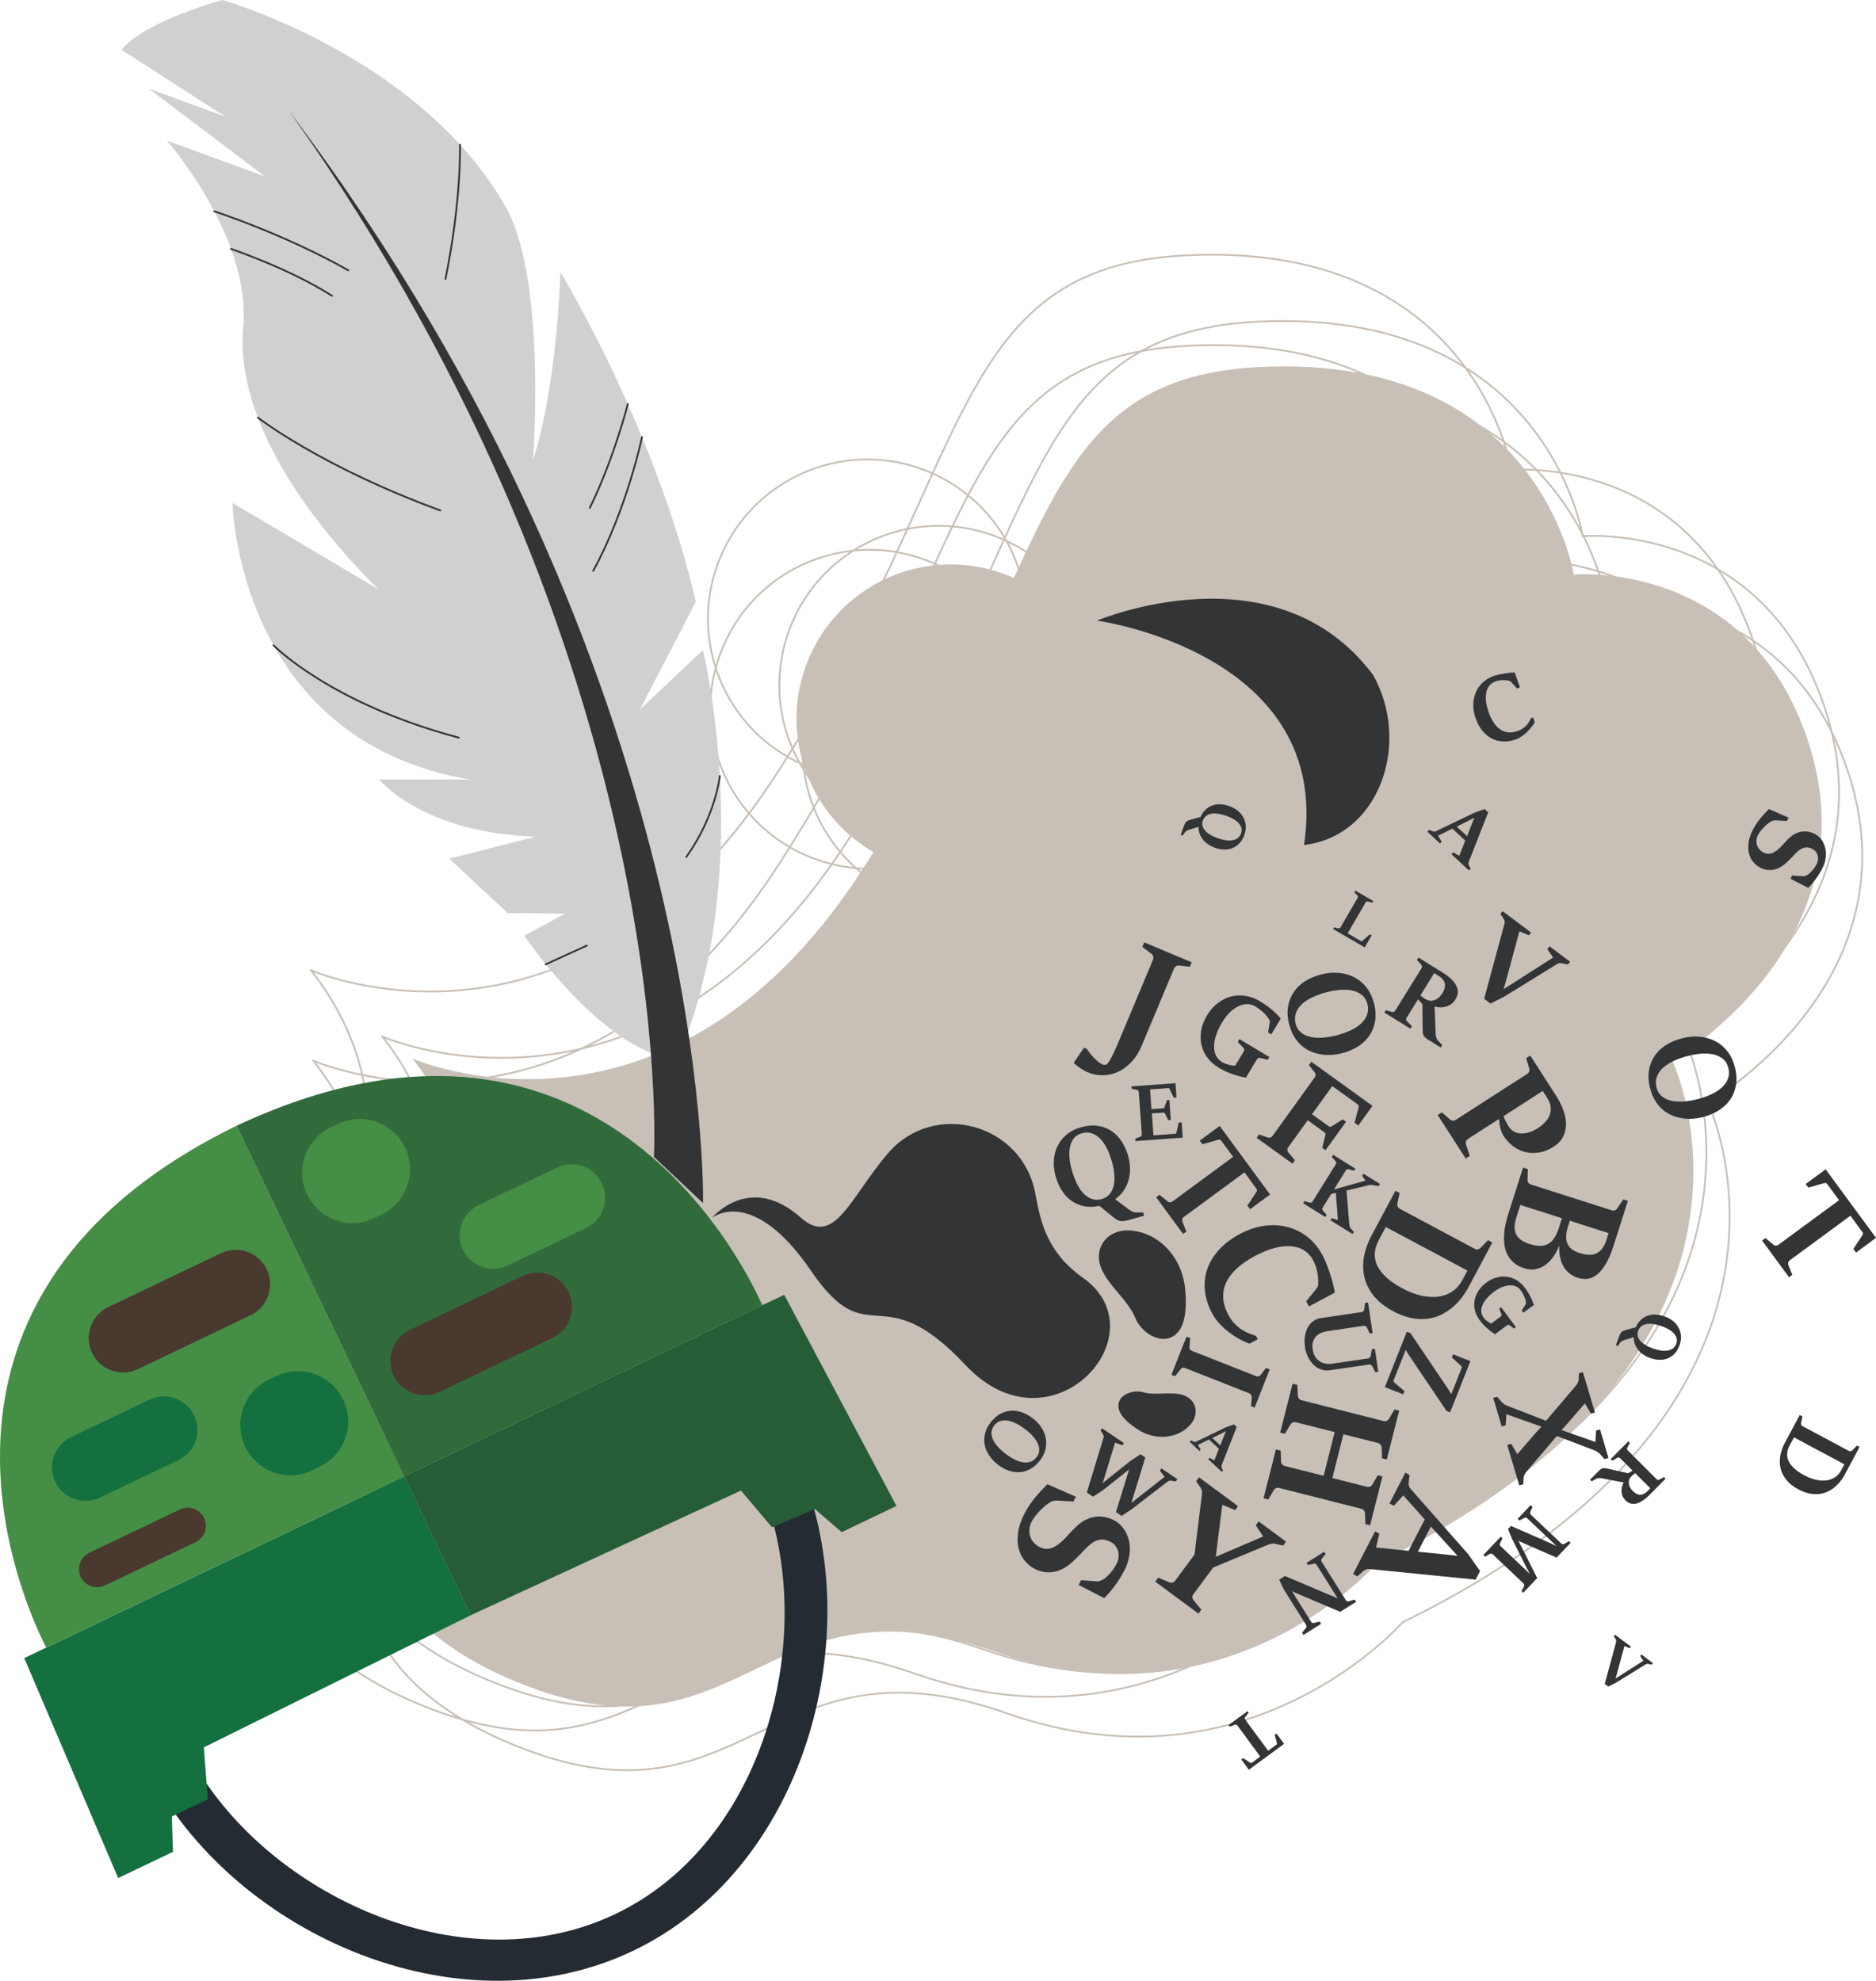
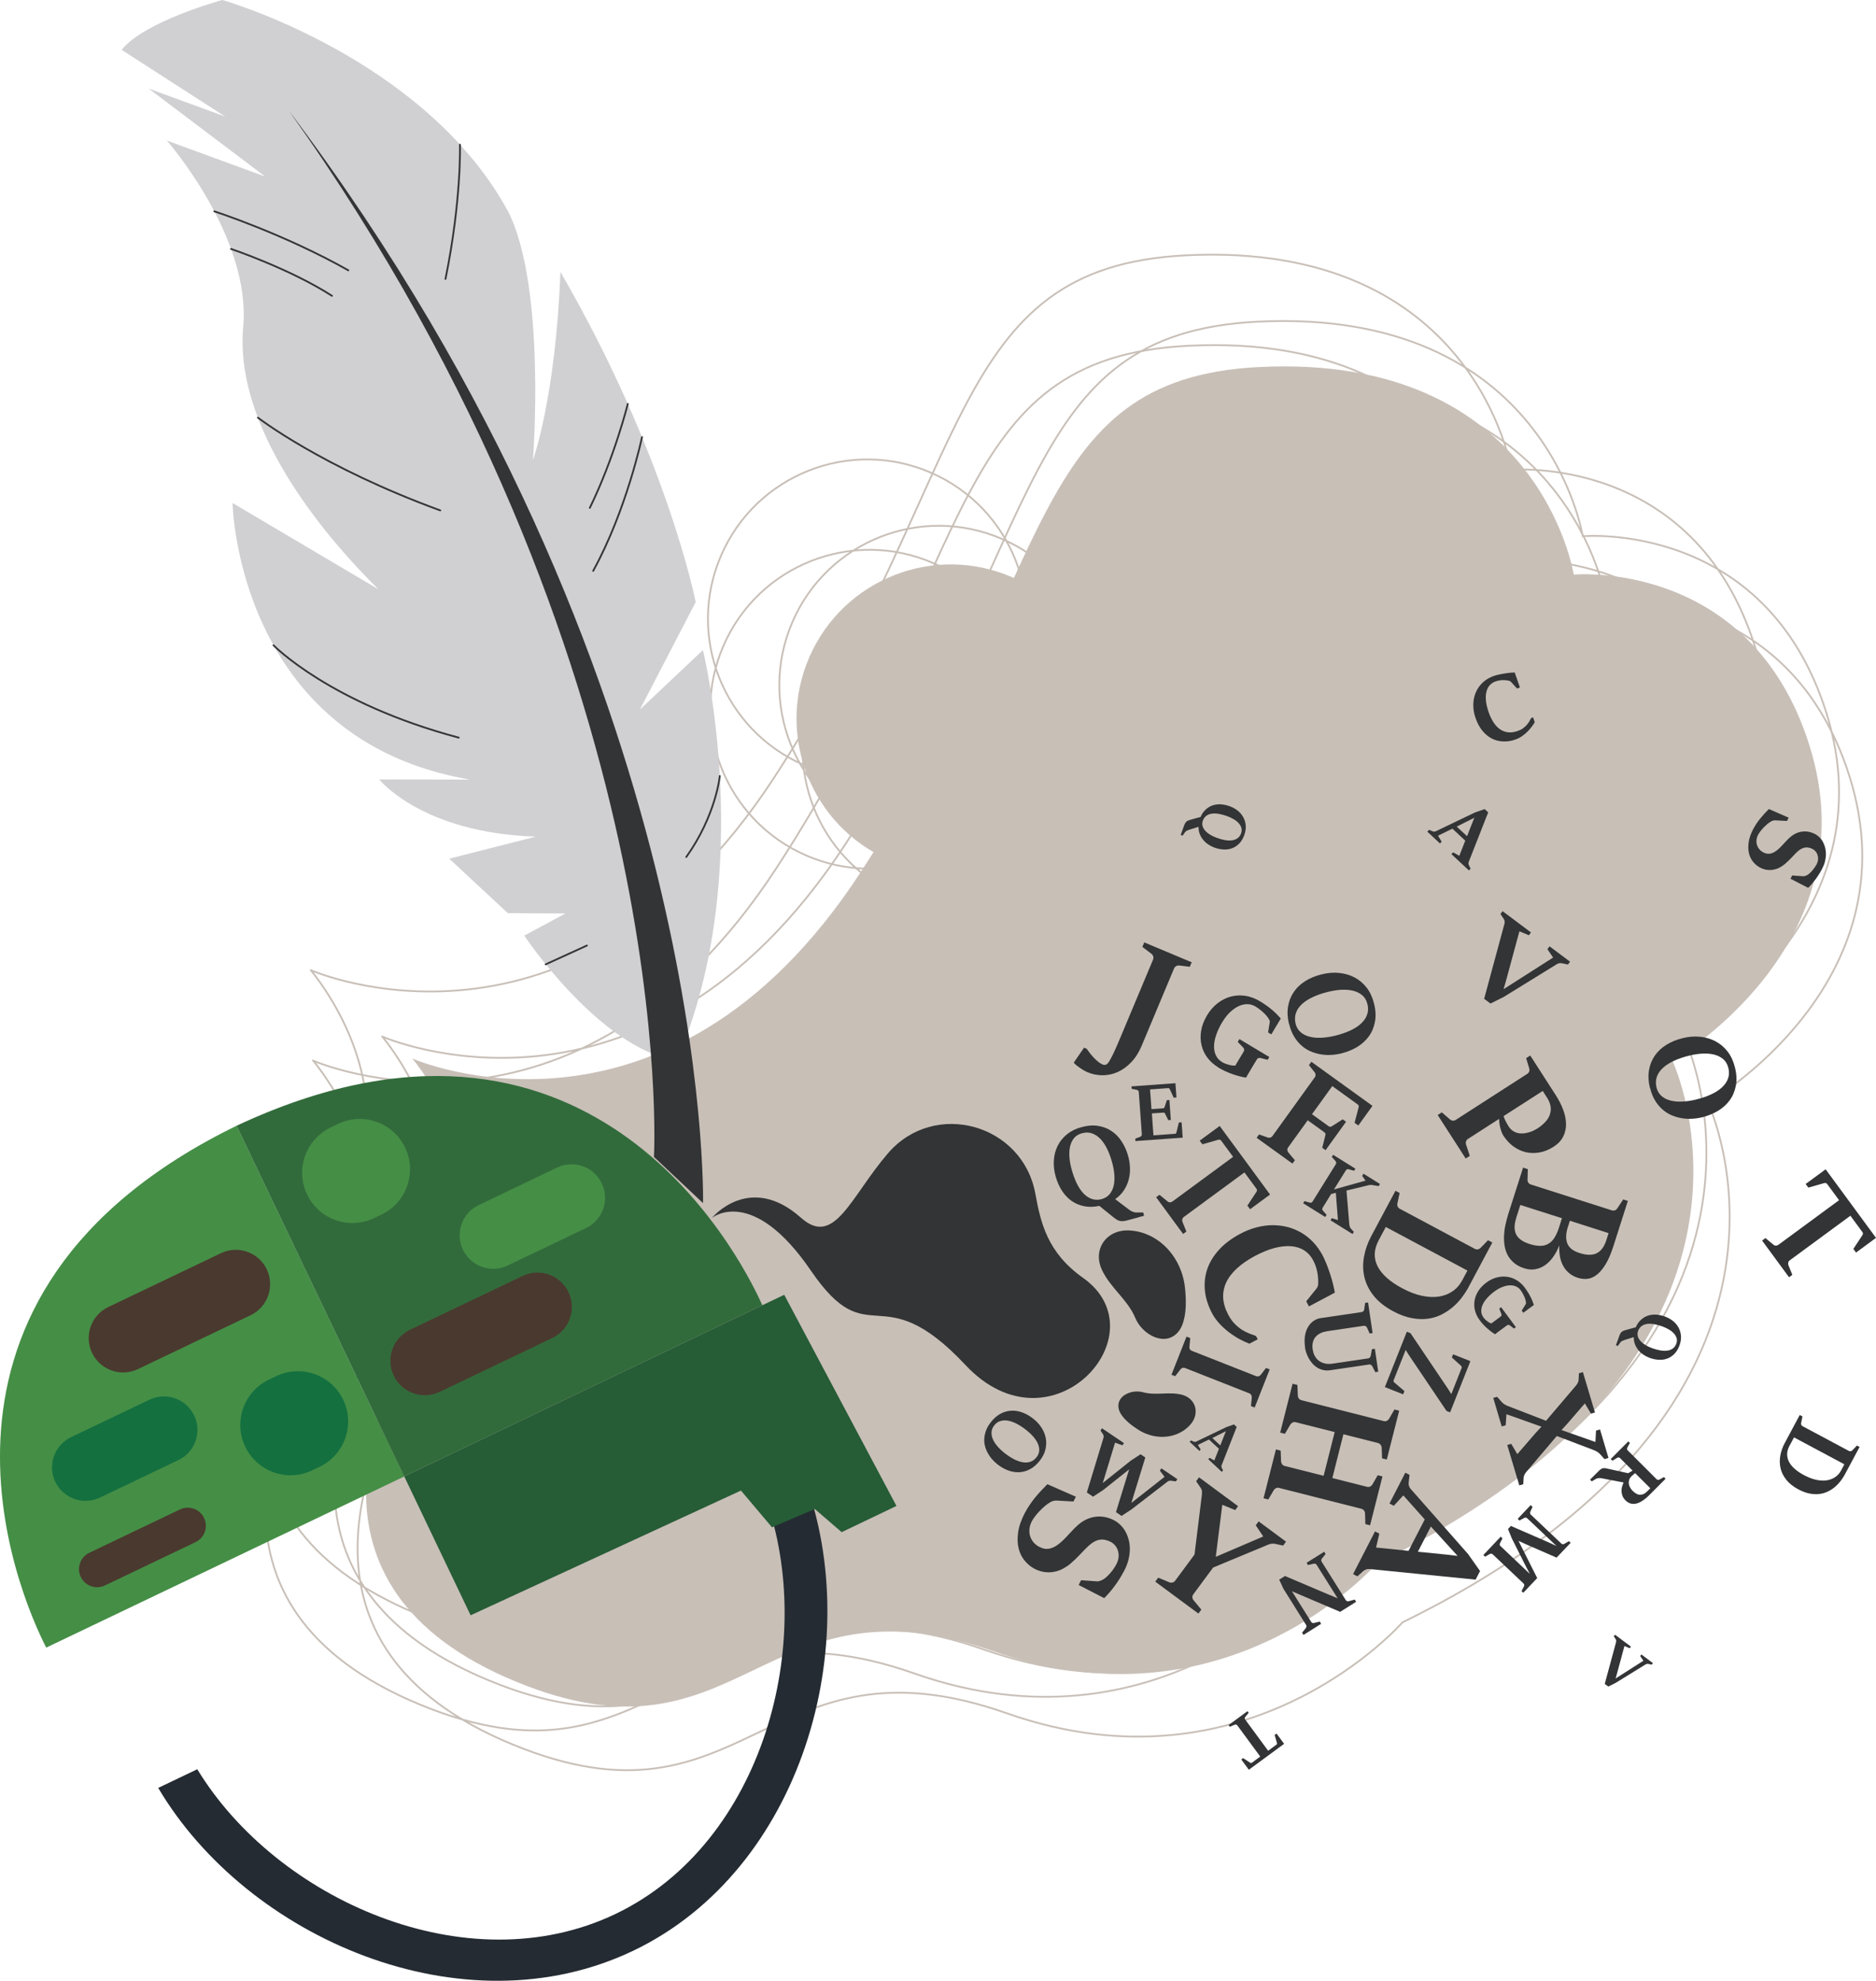
<svg xmlns="http://www.w3.org/2000/svg" id="Calque_1" viewBox="0 0 325.6 343.81">
  <defs>
    <style>.cls-1,.cls-2,.cls-3{fill:none;}.cls-4{clip-path:url(#clippath);}.cls-5{fill:#323435;}.cls-6{fill:#326b3b;}.cls-7{fill:#d0cfd2;}.cls-8{fill:#c8bfb7;}.cls-9{fill:#242b32;}.cls-10{fill:#14703f;}.cls-11{fill:#458e46;}.cls-12{fill:#4a392e;}.cls-13{fill:#265c36;}.cls-2{stroke:#323435;}.cls-2,.cls-3{stroke-linecap:round;stroke-linejoin:round;stroke-width:.31px;}.cls-14{clip-path:url(#clippath-1);}.cls-15{clip-path:url(#clippath-2);}.cls-3{stroke:#c8bfb7;}</style>
    <clipPath id="clippath">
      <rect class="cls-1" x="0" width="325.6" height="343.81" />
    </clipPath>
    <clipPath id="clippath-1">
      <rect class="cls-1" x="0" width="325.6" height="343.81" />
    </clipPath>
    <clipPath id="clippath-2">
      <rect class="cls-1" x="0" width="325.6" height="343.81" />
    </clipPath>
  </defs>
  <g class="cls-4">
    <path class="cls-8" d="M71.56,183.72s44.08,19.5,77.86-32.4c33.78-51.9,28.84-85.57,69.03-87.61,48.71-2.48,54.69,36.02,54.69,36.02,0,0,30.67-2.8,40.89,29.59,10.98,34.79-23.77,54.79-23.77,54.79,0,0,24.02,50.41-51.3,87.26,0,0-25.75,29.59-66.41,15.27-40.67-14.33-43.59,21.54-83.11,5.19-39.52-16.36-25.27-49.68-12.91-68.81,12.36-19.13-4.97-39.29-4.97-39.29" />
    <path class="cls-8" d="M154.36,149.28c13.56,5.88,29.32-.34,35.2-13.9,5.88-13.56-.34-29.32-13.9-35.2s-29.32,.34-35.2,13.9c-5.88,13.56,.34,29.32,13.9,35.2" />
    <path class="cls-3" d="M139.93,148.48c14.02,6.08,30.31-.35,36.39-14.37,6.08-14.02-.35-30.31-14.37-36.39-14.02-6.08-30.31,.35-36.39,14.37-6.08,14.01,.35,30.31,14.37,36.39Zm-85.6,35.6s45.56,20.16,80.48-33.49c34.92-53.65,29.81-88.45,71.36-90.57,50.36-2.56,56.54,37.24,56.54,37.24,0,0,31.7-2.89,42.27,30.59,11.35,35.96-24.57,56.63-24.57,56.63,0,0,24.83,52.11-53.02,90.2,0,0-26.61,30.59-68.65,15.79-42.04-14.81-45.06,22.27-85.91,5.36-40.85-16.91-26.12-51.35-13.35-71.13,12.77-19.78-5.14-40.62-5.14-40.62Zm85.2-51.3c14.01,6.08,30.31-.35,36.38-14.36,6.08-14.02-.35-30.31-14.36-36.39-14.02-6.08-30.31,.35-36.39,14.37-6.08,14.01,.35,30.31,14.37,36.38Zm-85.6,35.6s45.56,20.16,80.48-33.49c34.92-53.65,29.81-88.45,71.36-90.57,50.36-2.56,56.53,37.24,56.53,37.24,0,0,31.7-2.89,42.27,30.59,11.35,35.96-24.57,56.63-24.57,56.63,0,0,24.83,52.11-53.02,90.2,0,0-26.62,30.59-68.65,15.79-42.04-14.81-45.06,22.27-85.91,5.36-40.85-16.91-26.12-51.35-13.35-71.13,12.77-19.78-5.14-40.62-5.14-40.62Zm102.02-13c14.02,6.08,30.31-.35,36.39-14.37,6.08-14.02-.35-30.31-14.37-36.39-14.02-6.08-30.31,.35-36.39,14.37-6.08,14.02,.35,30.31,14.37,36.39Zm-85.6,35.6s45.56,20.16,80.48-33.49c34.92-53.65,29.81-88.46,71.36-90.57,50.36-2.56,56.54,37.24,56.54,37.24,0,0,31.7-2.89,42.27,30.59,11.35,35.96-24.57,56.63-24.57,56.63,0,0,24.83,52.11-53.02,90.21,0,0-26.61,30.59-68.65,15.78-42.04-14.81-45.06,22.27-85.91,5.36-40.85-16.91-26.12-51.35-13.35-71.13,12.77-19.78-5.14-40.62-5.14-40.62Zm81.57-46.68c14.02,6.08,30.31-.35,36.39-14.36,6.08-14.02-.35-30.31-14.37-36.39-14.02-6.08-30.31,.35-36.39,14.37-6.08,14.01,.35,30.31,14.37,36.38Zm-85.6,35.6s45.56,20.16,80.48-33.49c34.92-53.65,29.81-88.45,71.36-90.57,50.36-2.56,56.54,37.24,56.54,37.24,0,0,31.7-2.89,42.27,30.59,11.35,35.96-24.57,56.63-24.57,56.63,0,0,24.83,52.11-53.02,90.2,0,0-26.61,30.59-68.65,15.79-42.04-14.81-45.06,22.27-85.91,5.36-40.85-16.91-26.12-51.35-13.35-71.13,12.77-19.78-5.14-40.62-5.14-40.62Z" />
-     <path class="cls-5" d="M227.53,146.47c-.39,.07-.79,.14-1.2,.2,5.02-33.38-35.94-38.95-35.94-38.95,0,0,31.01-13.14,47.92,9.42,6.48,11.56,1.38,27.03-10.78,29.33" />
    <path class="cls-5" d="M123.58,211.37s6.52-7.94,15.45,0c5.81,5.17,8.58-3.63,15.09-11.2,8.03-9.34,23.33-5.13,25.57,6.99,.93,5.02,2.03,10.2,8.28,14.63,13.67,9.69-5.47,31.04-20.38,15.15-14.91-15.89-16.65-1.48-26.84-16.39-10.19-14.91-17.16-9.18-17.16-9.18" />
    <path class="cls-5" d="M191.24,208.11c.55-.15,.99-.43,1.33-.82,.33-.4,.57-.88,.71-1.44,.14-.57,.18-1.2,.13-1.9s-.18-1.44-.39-2.21c-.25-.89-.54-1.68-.89-2.38-.35-.7-.74-1.27-1.18-1.72-.44-.45-.93-.76-1.46-.94s-1.1-.17-1.72,0c-.59,.16-1.05,.45-1.38,.86-.33,.42-.56,.91-.68,1.49-.12,.58-.15,1.21-.09,1.89,.06,.69,.19,1.39,.39,2.09,.24,.87,.53,1.66,.87,2.36,.34,.7,.73,1.29,1.17,1.75,.44,.46,.92,.78,1.46,.96,.54,.18,1.11,.19,1.73,.02m4.38,3.7c-.28,.08-.53,.12-.74,.13-.21,.01-.41,0-.59-.06-.18-.05-.36-.13-.53-.24s-.36-.25-.57-.42c-.21-.16-.45-.36-.72-.58-.27-.22-.53-.43-.78-.63-.29-.24-.58-.48-.88-.72-.94,.2-1.82,.22-2.63,.06s-1.54-.47-2.19-.92c-.65-.46-1.21-1.05-1.68-1.78-.47-.73-.84-1.57-1.1-2.51-.26-.94-.36-1.86-.3-2.76s.27-1.73,.65-2.49c.37-.76,.9-1.42,1.58-1.99,.69-.57,1.52-.99,2.51-1.26,1.08-.3,2.06-.38,2.95-.23,.89,.14,1.67,.45,2.36,.92,.69,.47,1.27,1.08,1.75,1.83,.48,.75,.85,1.58,1.1,2.5,.18,.66,.28,1.33,.31,2.02,.03,.7-.05,1.37-.22,2.03-.17,.66-.44,1.28-.83,1.87-.38,.59-.89,1.1-1.52,1.54l2.39,1.81c.17,.14,.37,.25,.59,.35,.22,.1,.42,.15,.59,.15h1.29s.16,.57,.16,.57l-2.94,.81Z" />
    <path class="cls-5" d="M284.31,230.99c-.11,.31-.13,.62-.06,.91,.07,.29,.22,.57,.45,.83,.22,.26,.51,.49,.86,.71,.35,.21,.75,.4,1.19,.56,.51,.18,.98,.31,1.44,.39,.45,.07,.86,.08,1.22,.03,.37-.06,.68-.18,.94-.38,.26-.19,.46-.47,.59-.82,.12-.33,.14-.65,.06-.95-.09-.3-.24-.57-.48-.83-.23-.25-.52-.49-.87-.69-.35-.2-.72-.38-1.13-.53-.5-.18-.97-.31-1.42-.39-.45-.08-.86-.09-1.23-.04-.37,.05-.69,.17-.95,.37-.27,.19-.47,.47-.6,.82m-3.25,.83c.06-.16,.12-.29,.19-.4,.07-.11,.14-.19,.23-.26,.09-.07,.18-.13,.29-.17,.11-.05,.24-.09,.4-.13,.15-.04,.32-.09,.52-.15,.2-.05,.39-.11,.57-.16,.21-.06,.43-.11,.64-.17,.22-.52,.51-.94,.87-1.27,.35-.33,.75-.58,1.19-.73,.44-.16,.91-.22,1.42-.2,.51,.03,1.03,.14,1.57,.33,.53,.2,1.01,.46,1.42,.79,.41,.33,.73,.72,.96,1.16,.24,.44,.37,.91,.41,1.43,.04,.52-.05,1.06-.25,1.62-.22,.61-.52,1.11-.89,1.49-.37,.37-.78,.64-1.24,.81-.46,.17-.94,.24-1.46,.21-.52-.03-1.04-.13-1.57-.32-.38-.14-.73-.32-1.07-.54-.34-.22-.64-.49-.89-.79-.26-.3-.46-.65-.61-1.03-.15-.38-.22-.8-.21-1.25l-1.68,.52c-.12,.04-.24,.09-.37,.16-.12,.07-.21,.15-.28,.23l-.44,.62-.33-.12,.61-1.68Z" />
    <path class="cls-5" d="M208.77,142.42c-.11,.31-.13,.62-.06,.91,.07,.29,.22,.57,.45,.83,.22,.26,.51,.49,.86,.71,.35,.21,.75,.4,1.19,.56,.51,.18,.98,.31,1.44,.39s.86,.08,1.22,.03c.37-.06,.68-.18,.94-.38,.26-.19,.46-.47,.59-.82,.12-.33,.14-.65,.06-.95-.09-.3-.24-.57-.48-.83-.23-.26-.52-.49-.87-.69s-.72-.38-1.13-.53c-.5-.18-.97-.31-1.42-.39-.45-.08-.86-.09-1.23-.04-.37,.05-.69,.17-.95,.37-.27,.19-.47,.47-.6,.82m-3.25,.83c.06-.16,.12-.29,.19-.4,.07-.11,.14-.19,.23-.26,.09-.07,.18-.13,.29-.17,.11-.05,.24-.09,.4-.13,.15-.04,.32-.09,.52-.15,.2-.05,.39-.11,.57-.16,.21-.06,.43-.11,.64-.17,.22-.52,.51-.94,.87-1.27,.35-.33,.75-.58,1.19-.73,.44-.16,.91-.22,1.42-.2,.51,.03,1.03,.14,1.57,.33,.53,.2,1.01,.46,1.42,.79,.41,.33,.73,.72,.96,1.16,.24,.44,.37,.91,.41,1.43,.04,.52-.05,1.06-.25,1.62-.22,.61-.52,1.11-.89,1.49-.37,.37-.78,.64-1.24,.81-.46,.17-.94,.24-1.46,.21-.52-.03-1.04-.13-1.57-.32-.38-.14-.73-.32-1.07-.54-.34-.22-.64-.49-.89-.79-.26-.3-.46-.65-.61-1.03-.15-.38-.22-.8-.21-1.25l-1.68,.52c-.12,.04-.24,.09-.37,.16-.12,.07-.21,.15-.28,.23l-.44,.62-.33-.12,.61-1.68Z" />
    <path class="cls-5" d="M191.53,249.51c.03-.1,.04-.21,.01-.32-.03-.11-.07-.21-.14-.31l-.4-.59,.26-.39,3.81,2.57-.26,.39-1.28-.47-1.96,6.44-.18,.58,4.84-3.87,1.73-1.13,.82,.56-2.21,7.2-.21,.69,5.76-4.53-.81-1.08,.26-.39,2.77,1.87-.26,.39-.77-.11c-.1-.02-.2-.01-.33,0-.13,.02-.23,.06-.32,.13l-6.28,4.84-1.72,1.13-.97-.66,1.97-6.4,.32-1.02-4.54,3.61-1.73,1.13-1.08-.73,2.91-9.54Z" />
    <path class="cls-5" d="M197.02,197.64l.86-.32c.09-.04,.16-.09,.22-.17,.06-.08,.08-.16,.08-.26l-.53-7.34c0-.11-.05-.19-.11-.26-.07-.07-.15-.11-.24-.13l-.89-.18-.03-.42,7.63-.55,.18,2.47-.48,.04-.66-1.43c-.03-.07-.07-.12-.11-.17-.04-.04-.11-.06-.19-.06l-3.15,.23,.25,3.42,2-.14c.09,0,.16-.03,.2-.08,.04-.05,.07-.1,.09-.17l.38-1.17,.44-.03,.25,3.47-.44,.03-.54-1.09c-.03-.07-.07-.12-.11-.17-.04-.04-.11-.06-.2-.05l-2,.14,.27,3.81,3.74-.27c.08,0,.14-.03,.18-.08,.04-.05,.07-.11,.08-.18l.41-1.7,.48-.04,.19,2.67-8.2,.59-.03-.42Z" />
-     <path class="cls-5" d="M247.4,173.4c.28,.18,.56,.27,.84,.29,.28,.02,.55-.03,.8-.13,.25-.1,.49-.25,.71-.45,.22-.2,.4-.42,.56-.67,.42-.67,.57-1.26,.45-1.76-.12-.5-.46-.92-1.03-1.27l-.81-.5-2.4,3.87s.09,.08,.17,.14c.08,.06,.16,.12,.25,.18,.09,.06,.17,.13,.26,.18,.09,.06,.15,.11,.2,.14m-6.87,1.92l1.04,.29c.11,.03,.22,.03,.33,0,.11-.03,.19-.1,.25-.2l4.58-7.39c.07-.11,.09-.22,.07-.33-.02-.11-.07-.21-.14-.29l-.73-.8,.26-.42,4.18,2.59c.5,.31,.92,.61,1.26,.91,.34,.3,.61,.59,.82,.88,.2,.28,.35,.56,.44,.82,.09,.26,.13,.51,.13,.76,0,.24-.04,.47-.12,.69s-.17,.42-.29,.61c-.24,.4-.52,.69-.84,.89-.32,.2-.64,.34-.97,.41-.33,.07-.65,.1-.97,.07-.32-.02-.6-.07-.84-.12l.19,4.87c0,.08,.01,.17,.04,.26,.02,.1,.05,.19,.08,.28,.04,.1,.07,.19,.12,.27,.04,.09,.09,.15,.14,.2l.75,.8-.26,.42-2.22-1.38c-.21-.13-.37-.25-.49-.37-.12-.12-.21-.24-.27-.37-.06-.13-.1-.28-.12-.44-.02-.16-.03-.36-.03-.58l-.05-4.4-.76-.82-1.97,3.19c-.07,.11-.1,.21-.09,.31,0,.11,.05,.2,.13,.28l.87,.89-.26,.42-4.51-2.79,.26-.42Z" />
    <path class="cls-5" d="M283.13,256.27c-.19,.19-.32,.4-.38,.62-.06,.22-.08,.44-.05,.66,.03,.22,.11,.44,.23,.64,.12,.21,.26,.4,.43,.57,.46,.46,.9,.69,1.32,.68,.42,0,.82-.19,1.2-.58l.55-.55-2.63-2.62s-.08,.06-.14,.11c-.06,.05-.12,.11-.19,.16-.07,.06-.13,.12-.2,.17-.06,.06-.11,.1-.15,.14m-.25-5.81l-.42,.77c-.04,.08-.06,.17-.06,.26,0,.09,.04,.17,.11,.24l5.02,5.01c.07,.07,.15,.11,.25,.12,.09,0,.18-.01,.25-.06l.77-.43,.29,.29-2.83,2.84c-.34,.34-.66,.62-.96,.83-.3,.21-.58,.38-.85,.49-.26,.11-.51,.18-.73,.2-.22,.02-.43,0-.62-.04-.19-.05-.37-.12-.53-.22-.16-.1-.3-.21-.43-.34-.27-.27-.45-.55-.55-.83-.1-.29-.15-.57-.15-.85s.04-.54,.12-.79c.08-.25,.16-.46,.25-.64l-3.9-.75c-.06-.01-.13-.02-.21-.02-.08,0-.16,0-.24,.01-.08,.01-.16,.02-.23,.04-.08,.02-.14,.04-.19,.08l-.77,.44-.29-.29,1.51-1.51c.14-.14,.27-.25,.38-.32,.11-.07,.23-.12,.35-.15,.12-.03,.24-.03,.38-.01,.13,.02,.29,.05,.47,.09l3.51,.78,.79-.45-2.17-2.16c-.07-.07-.15-.11-.23-.13-.09-.01-.17,0-.24,.05l-.87,.52-.29-.29,3.05-3.06,.29,.29Z" />
    <path class="cls-5" d="M201.24,207.37l1.37,1.13c.13,.12,.28,.18,.44,.18,.16,0,.31-.05,.45-.15l10.52-7.74-2.04-2.77c-.09-.13-.19-.2-.3-.21-.11-.01-.22,0-.33,.04l-2.66,.76-.47-.63,3.47-2.55,8.74,11.9-3.46,2.55-.47-.63,1.52-2.31c.07-.1,.12-.2,.14-.3,.02-.1-.01-.21-.1-.33l-2.07-2.82-10.53,7.74c-.14,.11-.23,.24-.26,.41-.03,.16-.02,.32,.04,.46l.67,1.65-.57,.42-4.68-6.37,.57-.42Z" />
    <path class="cls-5" d="M306.41,214.89l1.37,1.13c.13,.12,.28,.18,.44,.18,.16,0,.31-.05,.45-.15l10.52-7.74-2.04-2.77c-.09-.13-.19-.2-.3-.21-.11-.01-.22,0-.33,.04l-2.66,.76-.47-.63,3.47-2.55,8.74,11.9-3.46,2.55-.47-.63,1.52-2.31c.07-.1,.12-.2,.14-.3,.02-.1-.01-.21-.1-.33l-2.07-2.82-10.53,7.74c-.14,.11-.23,.24-.26,.41-.03,.16-.02,.32,.04,.46l.67,1.65-.57,.42-4.68-6.37,.57-.42Z" />
    <path class="cls-5" d="M216.71,297.29l-.58,.71c-.06,.07-.09,.14-.09,.23,0,.08,.02,.16,.08,.23l3.98,5.41,1.43-1.05c.07-.05,.1-.1,.11-.15,0-.05,0-.11-.02-.17l-.39-1.37,.33-.24,1.31,1.78-6.12,4.5-1.31-1.78,.32-.24,1.19,.78c.05,.04,.11,.06,.16,.07,.05,.01,.11,0,.17-.05l1.45-1.07-3.98-5.41c-.06-.08-.13-.12-.21-.14-.08-.02-.16-.01-.24,.02l-.85,.35-.21-.29,3.28-2.41,.21,.29Z" />
    <path class="cls-5" d="M201.01,273.83l1.94,.8c.18,.07,.36,.09,.55,.04,.19-.05,.34-.15,.46-.31l3.36-4.54,1.28-10.38c.02-.2,.03-.4,.01-.6-.01-.2-.08-.39-.2-.57l-.81-1.18,.5-.68,6.78,5.01-.5,.68-2.24-.92-.89,7.11-.24,1.92,8.24-3.53-1.3-1.94,.5-.68,4.75,3.52-.5,.68-1.44-.31c-.18-.04-.37-.04-.59-.01-.21,.03-.41,.09-.6,.17l-9.52,3.96-3.43,4.64c-.13,.17-.18,.35-.17,.53,.01,.19,.08,.36,.21,.51l1.34,1.63-.5,.68-7.49-5.54,.5-.68Z" />
    <path class="cls-5" d="M226.51,233.85c-.11-.75-.12-1.43-.01-2.02,.1-.6,.28-1.12,.54-1.54,.26-.43,.58-.77,.96-1.03,.38-.26,.79-.42,1.22-.48l7.12-1.05c.13-.02,.23-.08,.31-.17,.08-.09,.12-.2,.13-.31l.15-1.11,.51-.08,.79,5.31-.51,.08-.46-1.02c-.05-.11-.13-.19-.23-.25-.1-.06-.21-.08-.33-.07l-6.35,.94c-.19,.03-.39,.07-.61,.13-.21,.06-.42,.14-.63,.25-.21,.11-.4,.24-.58,.4-.18,.16-.33,.35-.45,.57-.12,.22-.21,.48-.26,.78s-.05,.64,.01,1.03c.06,.39,.15,.72,.29,1,.14,.28,.3,.52,.48,.71,.19,.19,.39,.35,.61,.46,.22,.12,.45,.2,.67,.26,.23,.06,.45,.09,.67,.09,.22,0,.42,0,.61-.03l6.31-.93c.13-.02,.23-.08,.3-.17,.07-.1,.12-.19,.14-.3l.2-1.12,.51-.08,.59,3.98-.51,.08-.52-1.01c-.05-.1-.12-.18-.22-.25-.1-.07-.21-.09-.33-.07l-6.73,.99c-.45,.07-.87,.06-1.25-.03-.38-.09-.73-.23-1.04-.42-.31-.2-.59-.43-.83-.71s-.45-.58-.63-.89c-.17-.32-.32-.64-.43-.97s-.19-.64-.23-.94" />
    <path class="cls-5" d="M206.58,232.25l-.14,1.48c-.02,.17,0,.32,.08,.45,.07,.13,.19,.22,.34,.28l11.14,4.39c.16,.06,.32,.07,.47,.02,.15-.05,.27-.14,.36-.26l.9-1.18,.64,.25-2.61,6.62-.64-.25,.14-1.47c.02-.15-.01-.29-.09-.44-.08-.15-.19-.25-.35-.31l-11.14-4.39c-.16-.06-.31-.07-.45-.02-.14,.05-.26,.15-.36,.27l-.91,1.17-.64-.25,2.61-6.62,.64,.25Z" />
    <path class="cls-5" d="M224.85,177.64c.15,.6,.43,1.09,.84,1.47,.42,.38,.93,.65,1.54,.81,.61,.17,1.29,.23,2.06,.2,.76-.03,1.56-.15,2.41-.35,.97-.24,1.84-.53,2.6-.88,.77-.35,1.4-.75,1.91-1.22,.5-.46,.86-.97,1.06-1.54,.21-.57,.23-1.19,.06-1.86-.16-.64-.45-1.15-.89-1.52-.44-.37-.96-.63-1.58-.79-.62-.15-1.3-.21-2.05-.17-.75,.05-1.5,.16-2.27,.35-.95,.23-1.81,.52-2.58,.87-.77,.35-1.42,.75-1.93,1.21-.51,.46-.88,.97-1.09,1.55-.21,.57-.24,1.2-.08,1.87m-1.14,.1c-.27-1.1-.32-2.12-.16-3.06,.16-.94,.49-1.78,1-2.52,.51-.74,1.18-1.38,2.01-1.89,.83-.52,1.79-.91,2.87-1.17,1.02-.25,2.02-.33,2.99-.23,.97,.09,1.86,.36,2.67,.78,.81,.43,1.51,1.02,2.1,1.78,.59,.76,1.01,1.68,1.28,2.76,.29,1.17,.34,2.24,.15,3.19-.18,.95-.54,1.8-1.07,2.52s-1.21,1.33-2.03,1.83c-.82,.49-1.74,.86-2.74,1.11-.59,.14-1.2,.23-1.82,.26s-1.24-.01-1.84-.12c-.6-.11-1.19-.29-1.75-.54-.56-.25-1.08-.59-1.55-1.02-.47-.43-.89-.94-1.25-1.55-.36-.61-.64-1.31-.83-2.12" />
    <path class="cls-5" d="M287.49,188.72c.15,.6,.43,1.09,.84,1.47,.42,.38,.93,.65,1.54,.81,.61,.17,1.29,.23,2.06,.2,.76-.03,1.56-.15,2.41-.35,.97-.24,1.84-.53,2.6-.88,.77-.35,1.4-.75,1.91-1.22,.5-.46,.86-.97,1.06-1.54,.21-.57,.23-1.19,.06-1.86-.16-.64-.45-1.15-.89-1.52-.44-.37-.96-.63-1.58-.79-.62-.15-1.3-.21-2.05-.17-.75,.05-1.5,.16-2.27,.35-.95,.23-1.81,.52-2.58,.87-.77,.35-1.42,.75-1.93,1.21-.51,.46-.88,.97-1.09,1.55-.21,.57-.24,1.2-.08,1.87m-1.14,.1c-.27-1.1-.32-2.12-.16-3.06,.16-.94,.49-1.78,1-2.52,.51-.74,1.18-1.38,2.01-1.89,.83-.52,1.79-.91,2.87-1.17,1.02-.25,2.02-.33,2.99-.23,.97,.09,1.86,.36,2.67,.78,.81,.43,1.51,1.02,2.1,1.78,.59,.76,1.01,1.68,1.28,2.76,.29,1.17,.34,2.24,.15,3.19-.18,.95-.54,1.8-1.07,2.52-.53,.73-1.21,1.33-2.03,1.83-.82,.49-1.74,.86-2.74,1.11-.59,.14-1.2,.23-1.82,.26s-1.24-.01-1.84-.12c-.6-.11-1.19-.29-1.75-.54-.56-.25-1.08-.59-1.55-1.02-.47-.43-.89-.94-1.25-1.55-.36-.61-.64-1.31-.83-2.12" />
    <path class="cls-5" d="M172.54,247.43c-.27,.35-.42,.72-.45,1.12-.03,.4,.05,.81,.22,1.22,.17,.41,.44,.83,.79,1.24,.35,.41,.77,.81,1.25,1.19,.56,.44,1.11,.79,1.64,1.07,.53,.27,1.04,.45,1.52,.53,.48,.08,.92,.05,1.33-.09,.41-.13,.76-.4,1.07-.79,.29-.37,.44-.76,.46-1.17,.02-.41-.07-.82-.26-1.23-.19-.41-.46-.82-.81-1.21-.35-.4-.75-.77-1.2-1.12-.55-.43-1.09-.78-1.62-1.06-.53-.28-1.04-.46-1.53-.55-.48-.09-.93-.06-1.34,.07-.42,.13-.77,.39-1.08,.78m-.56-.59c.5-.63,1.04-1.11,1.64-1.44,.59-.32,1.21-.51,1.85-.55,.64-.04,1.29,.06,1.94,.29,.66,.24,1.3,.6,1.92,1.09,.59,.46,1.07,.98,1.45,1.57,.38,.58,.62,1.2,.74,1.84,.12,.64,.09,1.29-.07,1.96-.16,.66-.49,1.31-.98,1.93-.53,.67-1.1,1.17-1.72,1.49s-1.24,.49-1.88,.51c-.64,.02-1.28-.09-1.92-.33-.64-.24-1.25-.59-1.82-1.04-.34-.27-.66-.57-.95-.91-.29-.33-.54-.7-.75-1.08-.21-.39-.37-.79-.47-1.22-.11-.43-.15-.87-.11-1.32,.03-.45,.14-.91,.31-1.38,.18-.47,.45-.94,.82-1.4" />
    <path class="cls-5" d="M261.82,195.48c.23,.37,.5,.64,.8,.83,.3,.19,.61,.31,.93,.37,.32,.06,.64,.06,.97,.03,.32-.04,.63-.11,.93-.2,.29-.09,.56-.19,.8-.32,.24-.12,.43-.23,.58-.32,.47-.3,.9-.64,1.27-1.03,.38-.38,.66-.79,.84-1.24,.18-.45,.25-.93,.2-1.45-.06-.52-.27-1.07-.65-1.66l-.73-1.14-6.8,4.37c.03,.11,.08,.24,.14,.39,.06,.15,.13,.3,.21,.46,.08,.16,.16,.31,.25,.47,.09,.16,.18,.3,.27,.44m-11.58-2.41l1.38,1.2c.16,.14,.32,.22,.51,.24,.18,.02,.36-.03,.53-.14l12.38-7.97c.18-.11,.3-.26,.36-.43,.06-.17,.06-.36,0-.56l-.53-1.75,.71-.46,4.44,6.9c.54,.84,.97,1.68,1.28,2.53,.32,.85,.48,1.67,.49,2.45,.01,.78-.15,1.51-.49,2.19-.34,.68-.89,1.26-1.66,1.76-.81,.52-1.64,.86-2.47,1-.83,.14-1.63,.12-2.4-.06-.77-.19-1.48-.53-2.14-1.01-.66-.49-1.23-1.11-1.72-1.87-.11-.17-.21-.38-.3-.61-.09-.24-.16-.49-.23-.75-.07-.26-.11-.52-.15-.79-.03-.26-.05-.51-.06-.74l-5.4,3.48c-.18,.11-.29,.26-.34,.45-.05,.19-.05,.37,.02,.55l.64,1.94-.71,.46-4.86-7.55,.71-.46Z" />
    <path class="cls-5" d="M246.09,269.33l4.91,.49,1.98,.23-4.64-5.1-2.25,4.38Zm-1.45-13.35l-.15,1.35c-.04,.43,.08,.79,.35,1.1l9.97,11.31,2.07,2.94-.77,1.49-18.41-1.84c-.2-.02-.4,0-.6,.08-.2,.07-.37,.16-.5,.28l-1.01,.91-.75-.39,3.81-7.41,.75,.39-.57,2.41,5.64,.57,2.81-5.45-3.72-4.17-1.65,1.8-.75-.39,2.75-5.35,.75,.39Z" />
    <path class="cls-5" d="M254.62,145.14l.9-2.29,.38-.92-3.07,1.54,1.8,1.67Zm-6.6-1.11l.63,.26c.2,.08,.39,.07,.57-.02l6.77-3.25,1.69-.59,.61,.57-3.37,8.58c-.04,.09-.05,.19-.05,.3,0,.11,.03,.2,.07,.28l.3,.61-.29,.31-3.04-2.83,.29-.31,1.08,.6,1.03-2.63-2.23-2.08-2.5,1.22,.63,1.04-.28,.31-2.2-2.05,.29-.31Z" />
    <path class="cls-5" d="M211.79,250.88l.7-1.77,.29-.71-2.37,1.19,1.39,1.29Zm-5.09-.86l.49,.2c.15,.06,.3,.06,.44-.02l5.23-2.51,1.31-.46,.47,.44-2.61,6.63c-.03,.07-.04,.15-.04,.23,0,.08,.02,.15,.05,.22l.23,.47-.22,.24-2.34-2.19,.22-.24,.83,.46,.8-2.03-1.73-1.61-1.93,.94,.49,.8-.22,.24-1.69-1.58,.22-.24Z" />
    <path class="cls-5" d="M177.85,262.65c.25-.49,.53-.97,.84-1.42,.31-.46,.63-.89,.96-1.3,.34-.41,.69-.81,1.05-1.2,.36-.39,.72-.76,1.08-1.12l4.95,2.17-.42,.83-3.01-.17c-.06,0-.14,0-.22,.02-.09,.01-.17,.03-.26,.05-.09,.02-.17,.05-.25,.07-.08,.03-.14,.06-.18,.09-.35,.19-.7,.44-1.03,.72-.34,.29-.66,.59-.95,.9-.3,.31-.56,.62-.79,.93-.23,.3-.4,.57-.53,.81-.24,.47-.38,.92-.42,1.37-.04,.45,0,.87,.13,1.26,.13,.39,.33,.75,.6,1.06,.27,.31,.6,.57,.99,.77,.32,.16,.63,.27,.93,.32,.3,.05,.61,.03,.91-.04,.3-.07,.61-.2,.92-.37,.31-.18,.63-.41,.97-.71,.28-.25,.55-.5,.8-.77,.25-.26,.5-.52,.74-.79,.24-.26,.49-.52,.74-.78,.25-.25,.51-.5,.79-.74,.46-.4,.95-.71,1.46-.93,.51-.23,1.03-.37,1.55-.43,.52-.06,1.04-.04,1.56,.06,.52,.1,1.03,.27,1.52,.52,.47,.24,.88,.54,1.24,.91,.36,.37,.65,.77,.89,1.23,.23,.45,.41,.94,.53,1.46,.12,.52,.17,1.07,.15,1.63-.02,.56-.1,1.13-.25,1.72-.15,.58-.37,1.16-.66,1.72-.26,.5-.53,.98-.82,1.45-.29,.47-.59,.91-.9,1.32-.31,.41-.61,.8-.92,1.15-.31,.36-.61,.68-.9,.96l-4.43-2.28,.43-.83,2.78,.2c.14,.01,.29-.01,.45-.07,.16-.05,.29-.11,.41-.16,.25-.12,.5-.3,.75-.52,.25-.23,.49-.48,.72-.74,.22-.26,.43-.53,.6-.8,.18-.27,.31-.49,.41-.68,.21-.41,.34-.81,.38-1.21,.04-.4,0-.77-.1-1.12-.1-.35-.27-.65-.49-.92-.22-.27-.48-.48-.77-.63-.32-.17-.64-.28-.95-.35-.32-.07-.64-.08-.96-.03-.32,.05-.65,.17-.97,.35-.33,.18-.67,.44-1.03,.77-.26,.24-.51,.49-.74,.73-.24,.25-.47,.5-.71,.75-.24,.25-.49,.51-.75,.76-.26,.25-.55,.51-.86,.78-.37,.32-.79,.6-1.26,.86-.47,.25-.96,.44-1.5,.55-.53,.11-1.09,.14-1.67,.07-.58-.06-1.18-.25-1.78-.55-.65-.33-1.22-.8-1.72-1.39-.5-.59-.86-1.29-1.07-2.11s-.25-1.75-.11-2.79c.14-1.04,.52-2.17,1.15-3.39" />
    <path class="cls-5" d="M304.29,143.91c.18-.34,.37-.67,.58-.98,.21-.31,.43-.61,.67-.9,.23-.28,.47-.56,.72-.83,.25-.27,.5-.53,.75-.78l3.43,1.5-.29,.57-2.08-.11s-.1,0-.15,.01-.12,.02-.18,.04c-.06,.01-.12,.03-.17,.05-.05,.02-.1,.04-.13,.06-.24,.14-.48,.3-.72,.5-.23,.2-.45,.41-.66,.62-.2,.22-.39,.43-.54,.64-.16,.21-.28,.4-.37,.56-.17,.32-.26,.64-.29,.95-.03,.31,0,.6,.09,.87,.09,.27,.23,.52,.42,.74,.19,.22,.42,.4,.68,.53,.22,.12,.44,.19,.65,.22,.21,.03,.42,.02,.63-.03,.21-.05,.42-.13,.64-.26,.21-.12,.44-.29,.67-.49,.2-.17,.38-.35,.55-.53,.17-.18,.34-.36,.51-.55,.17-.18,.34-.36,.51-.54,.17-.18,.36-.35,.55-.51,.32-.27,.65-.49,1.01-.64,.35-.16,.71-.25,1.07-.29s.72-.03,1.08,.04c.36,.07,.71,.19,1.05,.36,.32,.17,.61,.38,.85,.63,.25,.25,.45,.53,.61,.85,.16,.31,.28,.65,.37,1.01,.08,.36,.12,.74,.11,1.13-.01,.39-.07,.78-.17,1.19-.1,.4-.26,.8-.46,1.19-.18,.35-.37,.68-.57,1-.2,.32-.41,.63-.62,.91-.21,.28-.43,.55-.64,.8-.21,.24-.42,.47-.62,.66l-3.07-1.58,.29-.57,1.92,.14c.1,0,.2-.01,.31-.05,.11-.04,.2-.07,.28-.11,.17-.08,.35-.2,.52-.36,.18-.16,.34-.33,.49-.51,.16-.18,.29-.37,.42-.55,.12-.18,.22-.34,.29-.47,.15-.28,.23-.56,.26-.84,.03-.28,0-.53-.07-.77-.07-.24-.18-.45-.34-.63-.15-.19-.33-.33-.53-.44-.22-.12-.44-.2-.66-.24-.22-.05-.44-.05-.66-.02-.22,.04-.45,.12-.67,.24-.23,.12-.46,.3-.71,.53-.18,.17-.35,.33-.51,.51-.16,.17-.33,.35-.49,.52-.17,.17-.34,.35-.52,.52s-.38,.36-.59,.54c-.26,.22-.55,.42-.87,.59-.32,.18-.67,.3-1.03,.38-.37,.08-.75,.09-1.16,.05-.41-.04-.81-.17-1.23-.39-.45-.23-.85-.55-1.19-.96-.35-.41-.59-.89-.74-1.46-.15-.57-.17-1.21-.08-1.93,.1-.72,.36-1.5,.8-2.35" />
    <path class="cls-5" d="M239.29,215.26c-.43,.81-.66,1.6-.69,2.35-.02,.76,.14,1.49,.5,2.19,.36,.7,.9,1.37,1.62,2.01,.72,.64,1.61,1.24,2.67,1.8,1.16,.62,2.27,1.05,3.33,1.28,1.07,.23,2.05,.29,2.95,.16,.9-.13,1.7-.43,2.41-.91,.71-.48,1.27-1.12,1.71-1.93l.9-1.68-14.17-7.57-1.23,2.3Zm3.63-8.2l-.38,1.79c-.05,.21-.03,.39,.04,.56,.07,.17,.2,.3,.38,.4l12.99,6.94c.19,.1,.37,.13,.55,.1,.18-.04,.34-.13,.49-.28l1.27-1.31,.75,.4-4.19,7.85c-.3,.56-.68,1.14-1.13,1.73-.45,.59-.97,1.14-1.56,1.64-.59,.5-1.25,.93-1.97,1.3-.73,.36-1.52,.6-2.39,.71-.86,.11-1.79,.07-2.79-.12-1-.19-2.06-.58-3.18-1.18-1.43-.77-2.55-1.65-3.37-2.67-.81-1.01-1.35-2.1-1.62-3.24-.27-1.15-.29-2.34-.07-3.57,.22-1.23,.65-2.44,1.29-3.63l4.17-7.8,.75,.4Z" />
    <path class="cls-5" d="M310.6,250.9c-.27,.5-.41,.99-.42,1.45-.01,.47,.09,.92,.31,1.35,.22,.43,.55,.85,1,1.24,.44,.39,.99,.76,1.65,1.11,.71,.38,1.4,.64,2.06,.79,.66,.14,1.27,.18,1.82,.1,.55-.08,1.05-.27,1.49-.56,.44-.3,.79-.69,1.05-1.19l.55-1.04-8.74-4.67-.76,1.42Zm2.24-5.06l-.23,1.11c-.03,.13-.02,.24,.02,.35,.04,.1,.12,.18,.23,.24l8.01,4.28c.12,.06,.23,.08,.34,.06,.11-.02,.21-.08,.3-.17l.78-.81,.46,.24-2.59,4.84c-.19,.35-.42,.7-.7,1.07-.28,.36-.6,.7-.96,1.01-.36,.31-.77,.58-1.22,.8-.45,.22-.94,.37-1.47,.44-.53,.07-1.11,.04-1.73-.07-.61-.12-1.27-.36-1.96-.73-.88-.47-1.58-1.02-2.08-1.65-.5-.63-.84-1.29-1-2-.17-.71-.18-1.44-.05-2.2,.14-.76,.4-1.51,.8-2.24l2.57-4.81,.46,.24Z" />
    <path class="cls-5" d="M218.52,196.9l1.47,.52c.15,.06,.3,.07,.46,.03,.16-.04,.29-.13,.4-.27l7.34-10.19c.11-.15,.15-.3,.14-.47-.01-.16-.07-.31-.18-.43l-.97-1.22,.42-.58,10.61,7.65-2.46,3.41-.65-.47,.68-2.58c.03-.11,.05-.22,.04-.33,0-.11-.07-.2-.19-.29l-4.4-3.17-3.52,4.88,2.87,2.07c.13,.09,.24,.13,.35,.11,.1-.02,.2-.06,.29-.13l1.82-1.16,.58,.42-3.55,4.93-.58-.42,.52-2.07c.04-.13,.05-.24,.04-.34-.01-.1-.08-.2-.21-.29l-2.87-2.07-3.4,4.71c-.11,.15-.15,.3-.14,.46,.02,.16,.08,.3,.19,.43l1.12,1.34-.42,.58-6.22-4.48,.42-.58Z" />
    <path class="cls-5" d="M211.45,185.26c-.74-.44-1.36-.99-1.86-1.64-.5-.66-.85-1.38-1.04-2.18-.2-.79-.22-1.63-.08-2.52,.14-.89,.49-1.79,1.03-2.7,.52-.86,1.13-1.57,1.85-2.11,.72-.55,1.48-.93,2.28-1.14,.81-.21,1.64-.25,2.5-.13,.86,.13,1.69,.44,2.5,.92,.47,.28,.9,.56,1.27,.83s.71,.54,1,.79c.29,.25,.55,.5,.78,.74,.23,.23,.43,.46,.61,.67l-1.64,2.74-.56-.33,.29-1.79c.02-.1,0-.19-.03-.28-.04-.09-.08-.17-.13-.26-.11-.2-.26-.4-.44-.61-.18-.21-.38-.41-.59-.6-.21-.19-.43-.37-.66-.54-.23-.17-.45-.32-.67-.45-.38-.23-.81-.36-1.28-.38-.47-.02-.97,.07-1.48,.29-.51,.22-1.03,.56-1.54,1.03-.51,.47-1,1.09-1.46,1.86-.44,.73-.77,1.44-1.01,2.14-.24,.7-.37,1.35-.38,1.95-.01,.6,.1,1.14,.32,1.62,.23,.48,.59,.87,1.09,1.17,.22,.13,.44,.23,.66,.31,.23,.08,.44,.14,.64,.19,.2,.05,.39,.08,.56,.09,.17,.02,.31,.02,.41,.02l1.46-2.44c.08-.12,.1-.24,.09-.36-.02-.12-.08-.23-.18-.35l-.94-.97,.29-.49,5.19,3.11-.29,.49-1.21-.31c-.14-.04-.26-.04-.38,0-.12,.04-.21,.12-.28,.24l-.75,1.24c-.26,.44-.49,.81-.67,1.13-.19,.31-.34,.57-.45,.79-.34-.05-.72-.13-1.12-.23-.4-.11-.82-.23-1.24-.38-.43-.15-.85-.32-1.28-.52-.42-.2-.83-.41-1.22-.64" />
    <path class="cls-5" d="M256.78,229.08c-.37-.49-.62-1.02-.77-1.59-.15-.57-.18-1.14-.09-1.71,.09-.57,.3-1.14,.64-1.68,.34-.54,.81-1.04,1.42-1.49,.57-.43,1.17-.72,1.79-.88,.62-.16,1.22-.21,1.81-.12,.59,.08,1.15,.28,1.67,.6,.53,.32,.99,.75,1.39,1.28,.23,.32,.44,.62,.61,.9,.17,.28,.32,.55,.44,.8,.12,.25,.23,.48,.31,.7,.09,.22,.16,.42,.22,.61l-1.83,1.35-.28-.37,.68-1.1c.04-.06,.06-.13,.06-.19,0-.07,0-.13-.01-.2-.02-.16-.06-.34-.12-.52-.06-.19-.14-.37-.22-.55-.09-.18-.18-.36-.28-.54-.11-.18-.21-.33-.32-.48-.19-.25-.44-.46-.74-.6s-.65-.22-1.05-.21c-.4,0-.83,.09-1.29,.26-.47,.17-.95,.44-1.47,.82-.49,.36-.9,.74-1.25,1.13-.35,.39-.61,.79-.78,1.18-.17,.39-.25,.78-.23,1.15,.02,.38,.15,.73,.4,1.06,.11,.14,.22,.27,.35,.39,.13,.12,.25,.21,.37,.3,.12,.09,.24,.16,.35,.21,.11,.06,.2,.1,.26,.13l1.63-1.21c.08-.06,.13-.13,.15-.21,.02-.08,.01-.17-.03-.27l-.36-.9,.33-.24,2.56,3.46-.33,.24-.71-.54c-.08-.07-.16-.1-.25-.1-.09,0-.17,.02-.25,.08l-.83,.61c-.29,.21-.54,.4-.75,.55-.21,.15-.38,.28-.51,.39-.21-.13-.43-.28-.67-.46-.23-.18-.47-.38-.71-.59-.24-.21-.47-.44-.7-.69-.22-.24-.43-.5-.62-.76" />
    <path class="cls-5" d="M225.18,240.37l.07,1.83c0,.19,.07,.37,.17,.52s.26,.26,.46,.31l14.27,3.62c.21,.05,.4,.04,.56-.05,.17-.09,.3-.21,.4-.38l.91-1.58,.82,.21-2.15,8.48-.82-.21-.06-1.81c0-.19-.07-.37-.18-.53-.11-.16-.27-.27-.46-.32l-6.01-1.52-1.92,7.6,6.01,1.52c.2,.05,.39,.04,.56-.05,.17-.09,.3-.21,.4-.38l.91-1.58,.82,.21-2.15,8.48-.82-.21-.05-1.83c0-.19-.06-.36-.18-.52-.12-.16-.27-.26-.47-.31l-14.27-3.62c-.2-.05-.39-.03-.55,.05-.17,.09-.3,.21-.4,.38l-.93,1.58-.82-.21,2.15-8.48,.82,.21,.07,1.83c0,.19,.07,.37,.17,.52s.26,.26,.46,.31l6.76,1.71,1.92-7.59-6.76-1.71c-.2-.05-.39-.03-.56,.06-.17,.09-.3,.22-.4,.38l-.92,1.57-.82-.21,2.15-8.48,.82,.21Z" />
    <path class="cls-5" d="M188.74,186.1c-.15-.06-.34-.16-.55-.28-.21-.12-.44-.25-.66-.41-.23-.15-.44-.31-.65-.47-.21-.17-.38-.33-.52-.5l1.79-2.6,.45,.19c.17,.24,.36,.5,.57,.77,.22,.27,.44,.54,.68,.79,.24,.25,.49,.48,.74,.69,.25,.21,.5,.36,.75,.47,.2,.08,.38,.1,.54,.06,.17-.04,.32-.16,.47-.36,.14-.19,.29-.43,.44-.72,.16-.29,.33-.62,.51-1.01,.18-.38,.38-.81,.58-1.29,.2-.47,.42-.99,.66-1.55l5.58-13.31c.08-.2,.09-.39,.04-.57-.06-.18-.16-.33-.31-.45l-1.58-1.2,.33-.78,8.23,3.45-.33,.78-1.81-.22c-.19-.02-.37,.01-.54,.1-.17,.09-.3,.23-.38,.41l-5.61,13.39c-.48,1.15-1.08,2.1-1.8,2.86-.72,.76-1.5,1.33-2.34,1.71-.84,.38-1.72,.57-2.63,.58-.91,0-1.79-.17-2.65-.53" />
    <path class="cls-5" d="M226.38,208.47l.92,.26c.1,.03,.2,.03,.29,0,.09-.03,.17-.09,.22-.18l4.04-6.49c.06-.09,.08-.19,.06-.29-.02-.1-.06-.18-.12-.26l-.64-.7,.23-.37,3.86,2.4-.23,.37-.9-.26c-.09-.03-.19-.03-.29,0-.1,.03-.18,.09-.23,.18l-2.07,3.32,5.48-1.53-.58-.83,.23-.37,2.86,1.78-.23,.37-1.05-.18c-.13-.02-.27-.03-.4-.02-.14,0-.29,.03-.46,.08l-3.67,.89,.47,5.71c0,.08,.01,.16,.03,.25,.01,.08,.03,.16,.05,.24,.02,.08,.05,.15,.08,.21,.03,.07,.07,.13,.12,.18l.52,.58-.23,.37-3.82-2.38,.23-.37,1.06,.33-.36-4.73-.82,.22-1.47,2.37c-.06,.09-.08,.19-.06,.29,.02,.1,.06,.18,.13,.25l.61,.7-.23,.37-3.84-2.39,.23-.37Z" />
-     <path class="cls-5" d="M231.53,160.95l.72,.18c.08,.02,.16,.02,.23,0,.07-.03,.13-.08,.17-.15l2.99-5.15c.04-.07,.06-.15,.04-.22-.01-.08-.05-.14-.1-.2l-.51-.53,.17-.29,3.09,1.79-.17,.29-.74-.2c-.08-.02-.16-.02-.23,.01-.07,.03-.13,.08-.17,.15l-3.12,5.36,2.32,1.35s.07,.03,.1,.02c.03,0,.07-.02,.1-.03,.03-.02,.06-.04,.09-.06,.03-.03,.05-.05,.07-.07l1.16-1.03,.32,.19-1.2,2.07-5.48-3.18,.17-.29Z" />
    <path class="cls-5" d="M244.83,231.43l6.51,9.66,.55,.88,1.78-4.5c.04-.11,.05-.2,.01-.27s-.09-.14-.16-.2l-1.54-1.39,.22-.55,3,1.19-3.52,8.89-.62-.25-6.55-9.72-.54-.87-2.08,5.24c-.04,.1-.05,.19-.01,.26,.03,.07,.09,.13,.16,.19l1.71,1.45-.22,.57-3.17-1.26,3.81-9.61,.67,.27Z" />
    <path class="cls-5" d="M259.84,242.44l.79,.89c.15,.17,.32,.31,.51,.43,.19,.12,.37,.2,.55,.27l6.64,2.57,5.19-6.1c.11-.12,.2-.27,.3-.46,.1-.18,.15-.35,.16-.49l.06-1.2,.69-.2,2.09,7.01-.69,.2-1.06-1.78-2.98,3.45-1.07,1.18,5.88,2.07,.11-1.97,.69-.21,1.47,4.95-.69,.2-.77-.86c-.13-.15-.3-.28-.5-.41-.2-.12-.39-.22-.56-.28l-6.45-2.46-5.3,6.24c-.1,.12-.2,.27-.29,.44-.09,.18-.14,.34-.16,.49l-.07,1.2-.69,.2-2.09-7.01,.69-.2,1.06,1.79,3.11-3.6,1.08-1.17-6.08-2.16-.13,1.92-.69,.2-1.47-4.95,.69-.2Z" />
    <path class="cls-5" d="M210.41,228.02c-.72-1.34-1.14-2.67-1.28-3.98-.14-1.31,0-2.57,.41-3.78,.41-1.2,1.1-2.32,2.05-3.36,.95-1.04,2.17-1.95,3.64-2.74,.95-.51,1.9-.88,2.85-1.13,.95-.25,1.88-.37,2.8-.38,.91,0,1.79,.11,2.64,.33,.84,.23,1.64,.56,2.38,1,.74,.44,1.42,.98,2.03,1.63,.61,.65,1.14,1.39,1.59,2.22,.23,.43,.46,.94,.7,1.53,.23,.58,.45,1.18,.64,1.78,.2,.61,.37,1.19,.51,1.76,.14,.57,.24,1.05,.3,1.46l-4.49,2.39-.47-.89,1.8-2.23c.11-.15,.18-.29,.22-.43,.03-.13,.06-.27,.06-.43,.02-.72-.04-1.41-.18-2.09s-.38-1.34-.73-1.99c-.38-.71-.89-1.27-1.52-1.67-.64-.41-1.39-.64-2.25-.72-.86-.07-1.82,.03-2.87,.3-1.06,.27-2.19,.74-3.41,1.38-1.26,.67-2.31,1.4-3.15,2.17-.84,.77-1.46,1.59-1.86,2.45-.4,.86-.57,1.76-.52,2.7,.06,.93,.35,1.89,.87,2.88,.35,.65,.72,1.18,1.13,1.59,.41,.41,.83,.76,1.25,1.03,.42,.27,.84,.48,1.26,.64,.42,.16,.81,.3,1.18,.44l.31,.57-1.45,.77c-.5-.19-1.05-.44-1.65-.76-.6-.32-1.19-.7-1.79-1.15-.6-.44-1.16-.94-1.69-1.5-.53-.56-.97-1.17-1.33-1.83" />
    <path class="cls-5" d="M263.07,128.34c-.77,.27-1.51,.39-2.23,.35-.71-.04-1.37-.21-1.97-.53-.6-.32-1.14-.78-1.62-1.37-.47-.59-.86-1.31-1.15-2.16-.19-.55-.31-1.09-.36-1.61-.05-.53-.04-1.04,.03-1.52,.08-.49,.21-.95,.4-1.38,.19-.43,.44-.83,.73-1.18,.29-.36,.64-.67,1.04-.95,.4-.27,.83-.49,1.31-.66,.25-.09,.54-.17,.87-.24,.33-.07,.66-.14,1-.19,.34-.06,.67-.1,.98-.13,.31-.03,.58-.04,.8-.04l.9,2.59-.51,.18-1.04-1.15c-.07-.07-.14-.12-.21-.15-.07-.03-.14-.05-.22-.07-.38-.07-.76-.1-1.13-.08-.37,.02-.75,.09-1.12,.22-.41,.14-.75,.37-1.02,.67-.27,.3-.46,.68-.57,1.14-.11,.45-.14,.97-.08,1.55,.06,.58,.21,1.23,.45,1.93,.25,.73,.55,1.34,.89,1.86,.34,.51,.73,.91,1.15,1.19,.43,.28,.89,.45,1.39,.5,.5,.05,1.04-.03,1.6-.22,.37-.13,.69-.29,.94-.47,.25-.18,.47-.38,.65-.58,.18-.2,.33-.41,.45-.62,.12-.21,.23-.41,.33-.59l.33-.12,.29,.84c-.14,.25-.32,.52-.54,.81s-.47,.58-.76,.86c-.28,.28-.6,.54-.94,.77-.34,.24-.7,.42-1.09,.55" />
    <path class="cls-5" d="M261.12,160.35c.03-.13,.05-.27,.03-.42-.01-.15-.06-.28-.15-.42l-.58-.87,.37-.49,4.93,3.69-.37,.49-1.64-.69-2.32,8.57-.43,1.48,8.6-5.49-.99-1.46,.37-.49,3.56,2.67-.37,.49-1.04-.22c-.14-.03-.29-.04-.44-.01-.15,.02-.28,.07-.4,.14l-9.27,5.72-2.29,1.14-1.1-.82,3.52-13.01Z" />
    <path class="cls-5" d="M280.48,284.97c.02-.08,.03-.15,.02-.24,0-.08-.03-.16-.08-.23l-.33-.49,.21-.28,2.77,2.07-.21,.28-.92-.39-1.3,4.81-.24,.83,4.83-3.08-.56-.82,.21-.27,2,1.5-.21,.27-.58-.13c-.08-.02-.16-.02-.24,0-.08,.02-.16,.04-.23,.08l-5.2,3.21-1.28,.64-.62-.46,1.98-7.3Z" />
    <path class="cls-5" d="M263.16,211.4c-.37,1.14-.38,2.09-.03,2.82,.35,.74,1.12,1.3,2.32,1.69,.7,.22,1.32,.33,1.86,.33,.54,0,1.01-.12,1.42-.36,.41-.23,.76-.58,1.06-1.05,.3-.47,.56-1.05,.78-1.74l.52-1.65-7.22-2.3-.72,2.25Zm9,1.42c-.22,.69-.33,1.28-.34,1.79,0,.51,.08,.95,.25,1.32,.18,.37,.44,.68,.78,.93s.76,.45,1.25,.61c1.27,.41,2.28,.42,3.03,.05,.75-.38,1.3-1.13,1.66-2.25l.4-1.24-6.72-2.15-.3,.94Zm-6.99-9.92l-.05,1.83c-.01,.21,.04,.39,.14,.54,.1,.15,.25,.26,.44,.32l14.03,4.48c.2,.06,.39,.06,.56,0,.17-.07,.31-.19,.43-.37l1.01-1.52,.8,.26-2.47,7.74c-.45,1.4-.92,2.51-1.43,3.32-.51,.82-1.03,1.42-1.57,1.82-.54,.39-1.08,.61-1.62,.65-.54,.04-1.08-.02-1.6-.19-.57-.18-1.07-.45-1.49-.8-.42-.35-.77-.77-1.03-1.25-.27-.48-.46-1.03-.57-1.63-.11-.61-.15-1.26-.11-1.95-.31,.79-.68,1.48-1.11,2.07-.43,.59-.91,1.06-1.43,1.41-.52,.35-1.09,.57-1.69,.67-.6,.1-1.22,.04-1.86-.17-.7-.22-1.27-.52-1.73-.9-.46-.38-.82-.81-1.1-1.3-.27-.49-.46-1.02-.56-1.6s-.14-1.18-.12-1.8c.03-.62,.1-1.26,.24-1.9s.3-1.27,.49-1.89l2.58-8.08,.8,.26Z" />
    <path class="cls-5" d="M230.89,276.87l1.28,.55-3.66-5.83c-.06-.09-.13-.15-.22-.18-.09-.03-.19-.03-.31,0l-.97,.23-.24-.39,3.06-1.92,.24,.39-.63,.78c-.07,.08-.11,.17-.12,.27-.02,.1,0,.2,.06,.28l4.19,6.67c.06,.1,.14,.16,.24,.19,.1,.03,.2,.03,.29,0l1.03-.28,.24,.39-2.77,1.74-7.23-3.08-1.14-.49,3.33,5.3c.06,.1,.14,.16,.22,.19,.09,.03,.19,.03,.31,0l.97-.23,.24,.39-3.07,1.93-.24-.39,.63-.78c.07-.09,.11-.18,.13-.28,.02-.1,0-.19-.06-.28l-3.91-6.24-.76-1.63,1-.63,7.88,3.35Z" />
    <path class="cls-5" d="M266,261.53l-.39,.84c-.04,.09-.06,.18-.05,.27,.01,.1,.05,.17,.12,.24l5.31,5.03c.08,.07,.17,.11,.26,.12,.1,0,.18-.02,.26-.07l.79-.47,.3,.29-2.44,2.57-5.25-2.29-1.36-.62,3.25,6.46-2.42,2.55-.31-.29,.43-.81c.05-.09,.06-.18,.05-.27-.01-.1-.06-.18-.13-.25l-5.35-5.06c-.08-.07-.16-.11-.25-.11-.09,0-.18,.02-.27,.07l-.79,.46-.31-.29,3.01-3.18,.31,.29-.42,.82c-.05,.09-.07,.18-.06,.27,.01,.09,.05,.17,.13,.24l5.11,4.84-.63-1.18-2.52-5.01-.65-1.61,.5-.53,6.68,2.91,1.24,.58-5.1-4.83c-.08-.07-.16-.11-.25-.11-.09,0-.18,.02-.27,.07l-.82,.44-.3-.29,2.25-2.38,.31,.29Z" />
    <path class="cls-5" d="M198.75,214.12c-.82-.3-1.69-.49-2.61-.55-4.01-.28-6.54,3.16-4.92,6.76,1.41,3.13,4.51,5.25,5.82,8.41,.73,1.77,2.53,3.37,4.47,3.62,1.72,.22,3.08-.84,3.68-2.39,.76-1.94,.69-4.39,.48-6.44-.42-4.15-3.05-7.99-6.92-9.4" />
    <path class="cls-5" d="M205.22,248.43c.48-.3,.93-.67,1.34-1.12,1.76-1.94,1.02-4.63-1.49-5.25-2.18-.54-4.51,.19-6.66-.41-1.21-.34-2.75-.06-3.66,.83-.81,.79-.81,1.92-.26,2.85,.69,1.17,1.97,2.12,3.11,2.85,2.3,1.46,5.33,1.66,7.62,.24" />
    <path class="cls-7" d="M38.6,0s-13.51,3.66-17.49,8.65l17.97,11.58-13.27-4.85,20.21,15.26-17.06-6.24s14.67,16.7,13.25,32.36c-1.43,15.66,10.85,33.04,23.48,45.53l-25.33-14.99s.74,41.1,41.2,48.01l-15.75-.03s7.36,9.28,27.17,9.93l-15.01,3.83,10.16,9.44,10,.07-7.13,3.84s12.93,19.51,26.45,21.71c14.09-32.69,4.55-71.27,4.55-71.27l-10.94,10.33,9.69-18.67s-5.02-25.47-23.48-57.29c-.84,21.9-4.77,32.64-4.77,32.64,0,0,2.34-29.95-4.3-43.12C73.65,9.94,38.6,0,38.6,0" />
    <path class="cls-5" d="M122.02,208.83s1.99-91.66-71.84-189.56c68.14,95.81,63.32,181.53,63.32,181.53l8.52,8.02Z" />
    <path class="cls-2" d="M44.76,72.49s11.11,8.6,31.65,16.1m48.52,46.1s-.66,6.83-5.82,14.06m-24.4,18.63l7.16-3.27m-54.4-52.11s9.82,10.1,32.15,16.03m29.34-57.92s-2.31,9.28-6.59,18.04m9.06-12.28s-2.67,12.67-8.48,23.22M79.83,25.11s.3,9.52-2.51,23.3m-37.23-5.21s10.32,3.49,17.53,8.15m-20.43-14.67s11.98,3.87,23.27,10.24" />
    <path class="cls-9" d="M109.87,338.6c29.51-14.11,40.37-53.5,29.75-81.9l-6.78,3.24c8.96,24.85-.25,59.94-26.02,72.26-25.77,12.32-58.86-2.54-72.58-25.12l-6.78,3.24c15.43,26.1,52.91,42.38,82.42,28.27" />
  </g>
-   <polygon class="cls-10" points="70.16 256.26 4.21 287.79 20.51 325.96 30.02 321.42 29.82 315.28 36.06 312.3 35.38 303.28 81.68 280.36 70.16 256.26" />
  <g class="cls-14">
    <path class="cls-11" d="M41.06,195.39C-18.98,224.7,3.1,276.35,8.02,285.97l62.15-29.71-29.1-60.87Z" />
  </g>
  <polygon class="cls-13" points="70.16 256.26 136.11 224.73 155.59 261.38 146.08 265.93 141.43 261.92 133.99 265.09 128.6 258.71 81.68 280.36 70.16 256.26" />
  <g class="cls-15">
    <path class="cls-6" d="M41.06,195.39c60.51-28.33,86.84,21.29,91.25,31.16l-62.15,29.71-29.1-60.87Z" />
    <path class="cls-12" d="M46.3,220.32c1.42,2.97,.16,6.54-2.81,7.96l-19.55,9.35c-2.97,1.42-6.54,.16-7.96-2.81-1.42-2.97-.16-6.54,2.81-7.96l19.56-9.35c2.97-1.42,6.54-.16,7.96,2.81" />
    <path class="cls-12" d="M98.67,224.27c1.42,2.97,.16,6.54-2.81,7.96l-19.56,9.35c-2.97,1.42-6.54,.16-7.96-2.81-1.42-2.97-.16-6.54,2.81-7.96l19.56-9.35c2.97-1.42,6.54-.16,7.96,2.81" />
    <path class="cls-10" d="M33.7,245.67c1.39,2.9,.16,6.37-2.74,7.75l-13.61,6.51c-2.9,1.38-6.36,.16-7.75-2.74-1.39-2.9-.16-6.36,2.74-7.75l13.6-6.5c2.9-1.39,6.36-.16,7.75,2.74" />
    <path class="cls-11" d="M104.45,205.4c1.39,2.9,.16,6.36-2.74,7.75l-13.61,6.5c-2.89,1.39-6.36,.16-7.75-2.74-1.39-2.9-.16-6.37,2.74-7.75l13.6-6.51c2.9-1.38,6.36-.16,7.75,2.74" />
    <path class="cls-11" d="M70.31,199.18c2.08,4.34,.24,9.55-4.11,11.63l-1.27,.61c-4.34,2.08-9.55,.24-11.63-4.11-2.08-4.34-.24-9.55,4.11-11.63l1.27-.61c4.34-2.08,9.55-.24,11.63,4.11" />
    <path class="cls-10" d="M59.57,242.96c2.08,4.34,.24,9.55-4.11,11.63l-1.27,.61c-4.34,2.08-9.55,.24-11.63-4.11-2.08-4.34-.24-9.55,4.11-11.63l1.27-.61c4.34-2.08,9.55-.24,11.63,4.11" />
    <path class="cls-12" d="M35.42,263.47c.75,1.56,.09,3.44-1.48,4.19l-15.73,7.52c-1.57,.75-3.44,.09-4.19-1.48-.75-1.57-.09-3.44,1.48-4.19l15.73-7.52c1.56-.75,3.44-.09,4.19,1.48" />
  </g>
</svg>